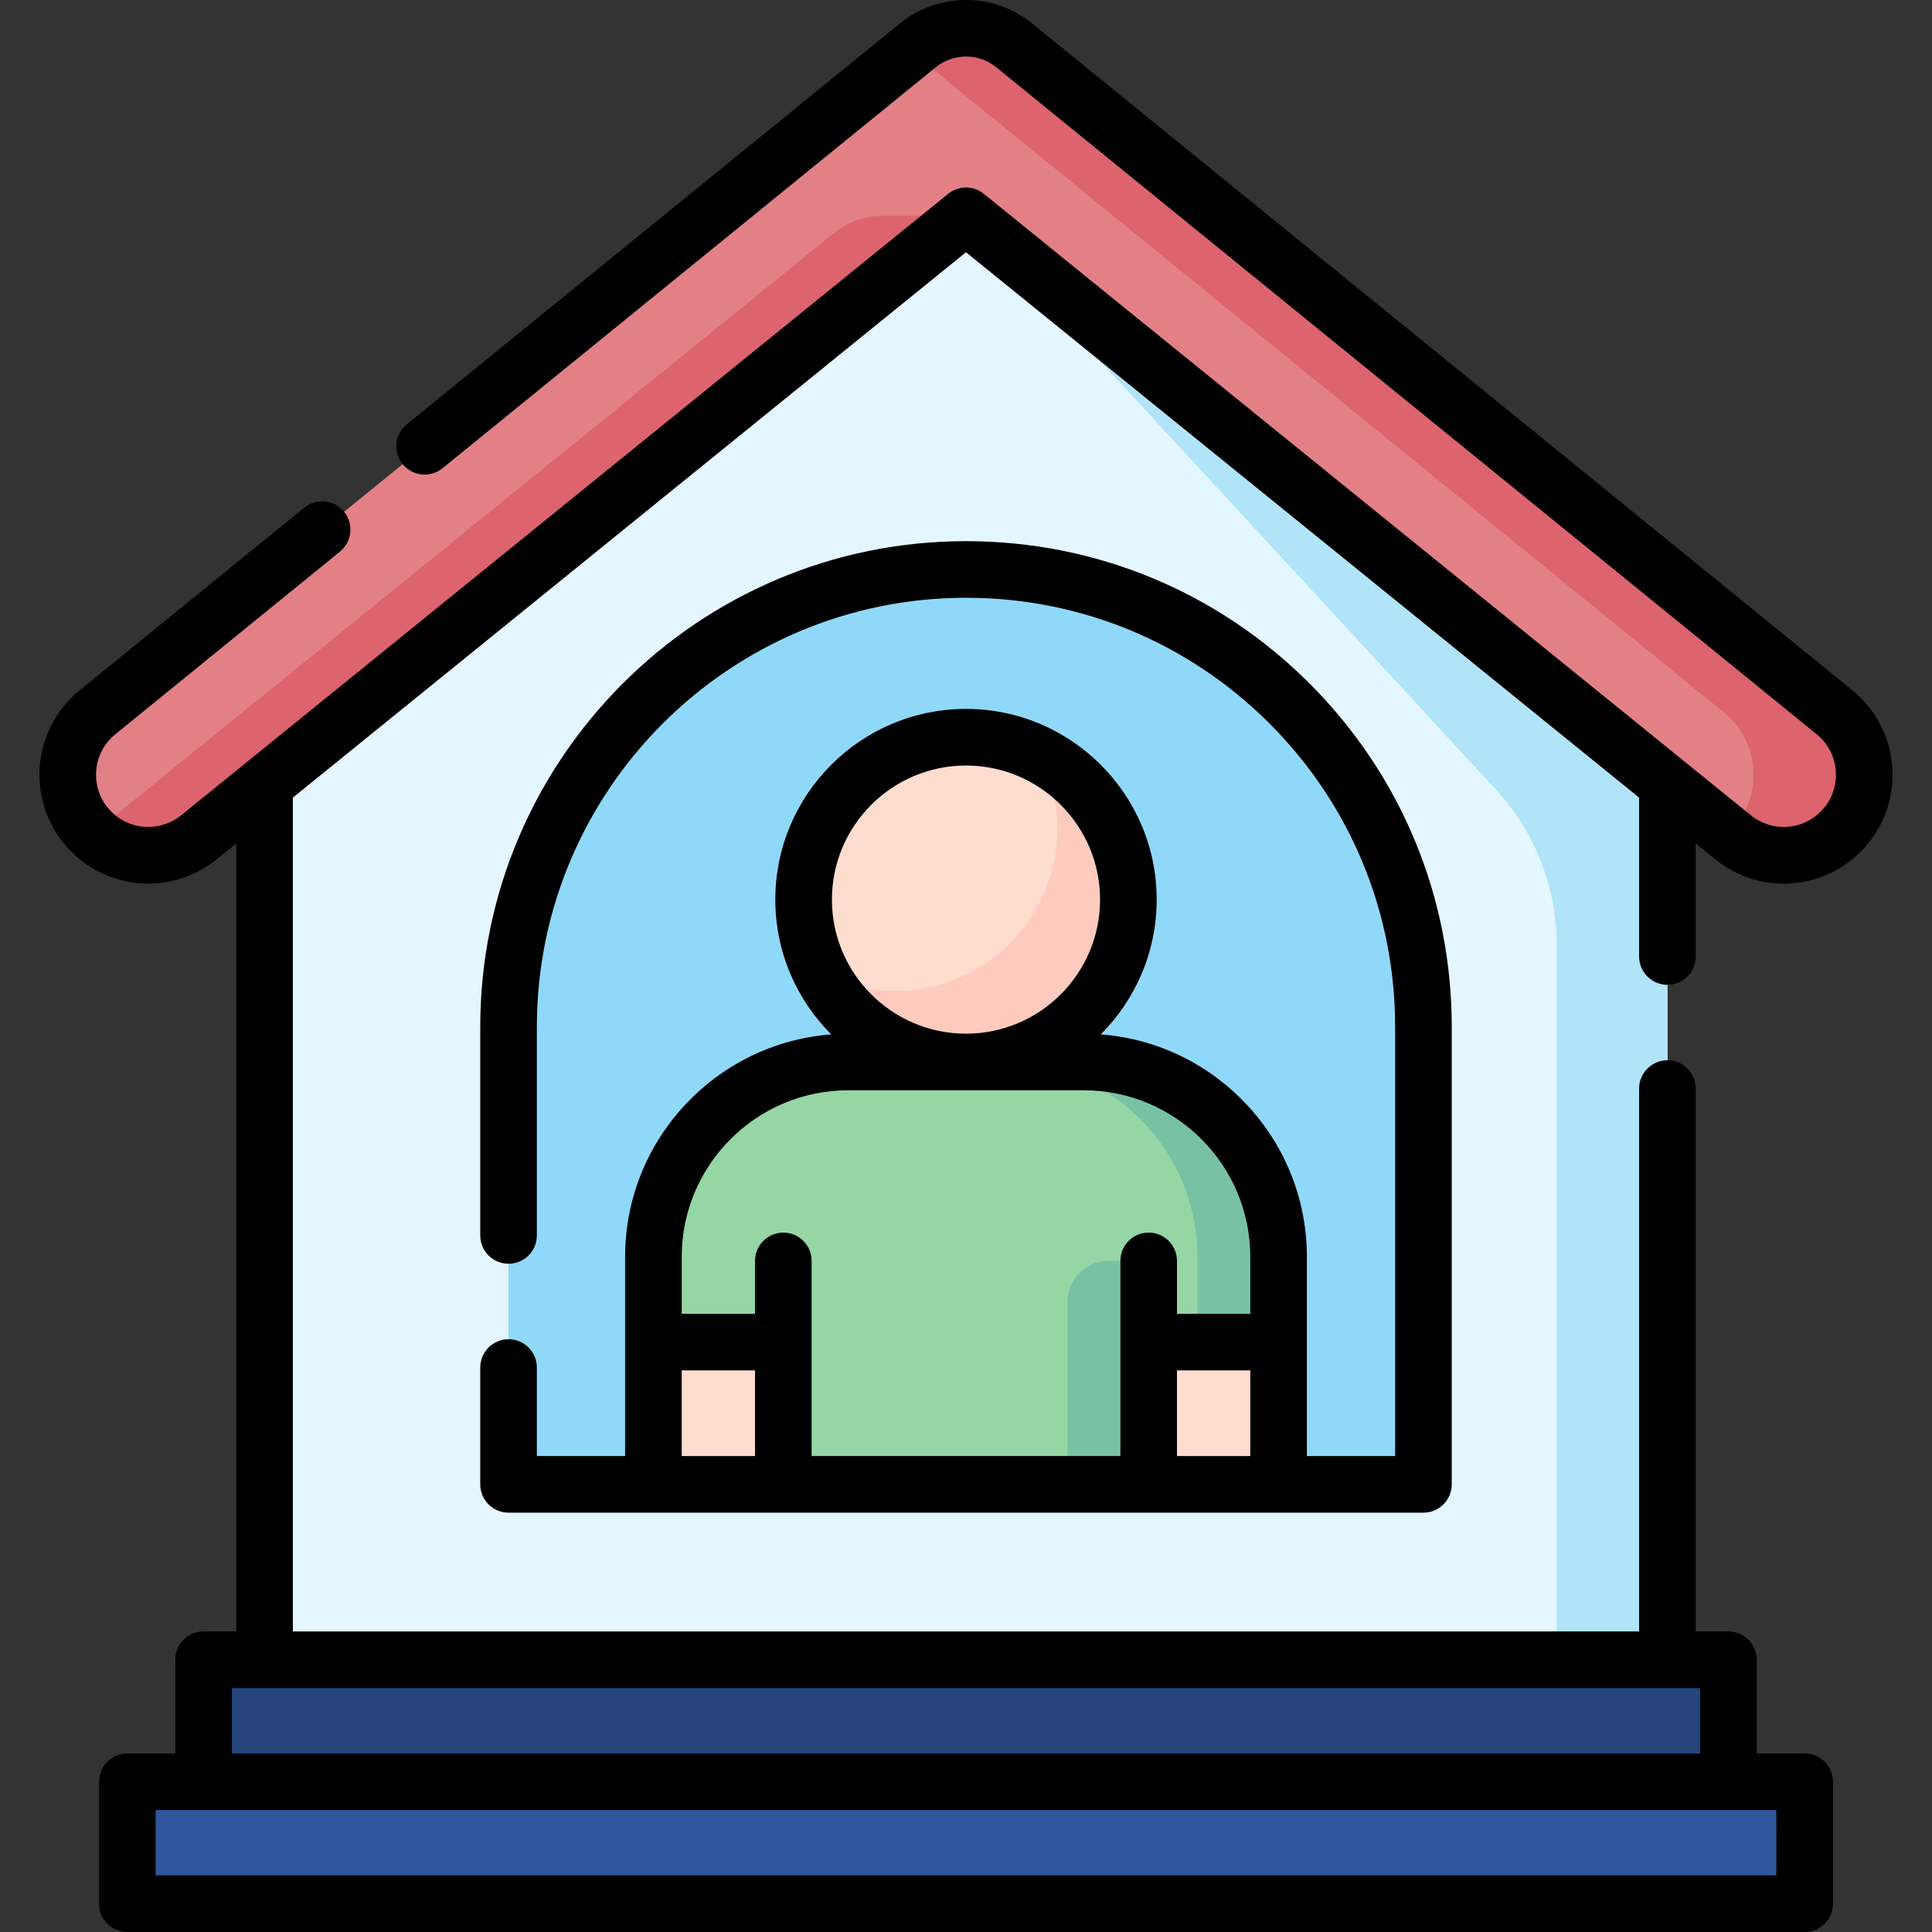
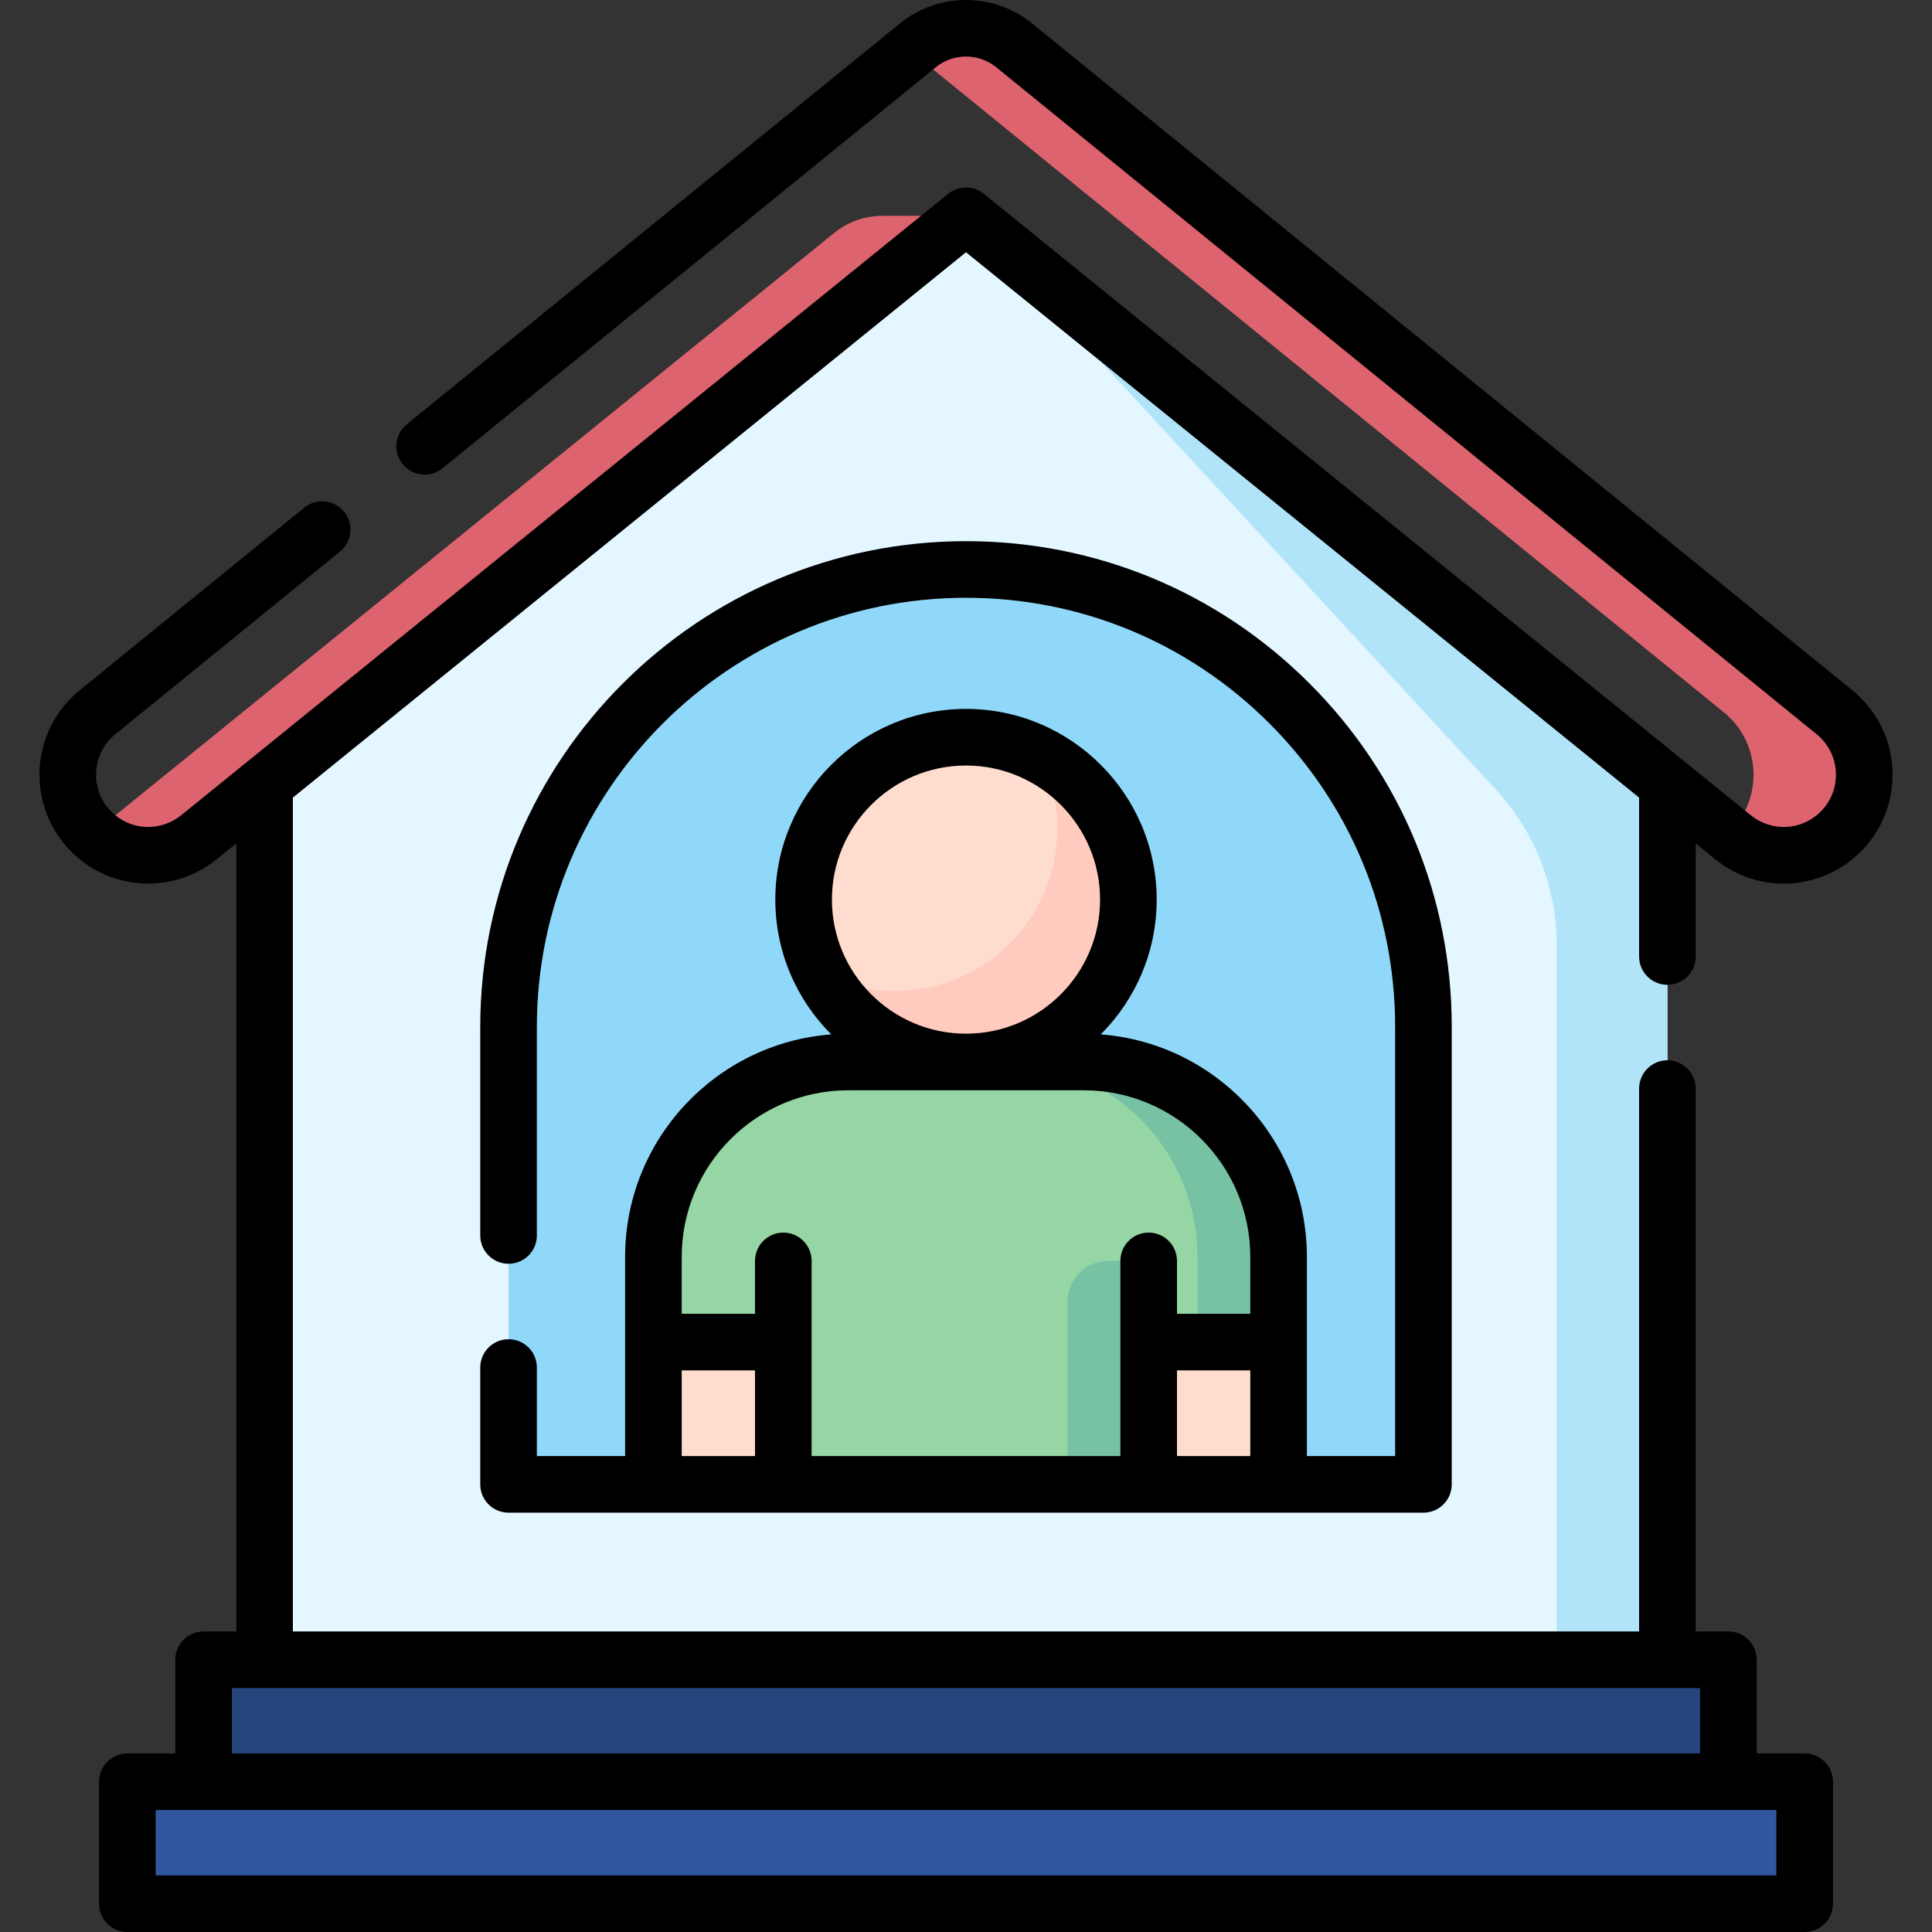
<svg xmlns="http://www.w3.org/2000/svg" id="Capa_1" enable-background="new 0 0 512 512" height="512" viewBox="0 0 512 512" width="512">
  <rect x="0" y="0" width="512" height="512" fill="#333333" stroke="none" />
  <g>
    <g>
-       <path d="m255.999 57.196 203.28 164.694c8.485 6.875 20.792 6.231 28.515-1.491 8.943-8.943 8.186-23.659-1.627-31.638l-217.422-176.765c-7.425-6.037-18.066-6.037-25.491 0l-217.422 176.766c-9.814 7.979-10.571 22.695-1.627 31.638 7.722 7.722 20.029 8.366 28.515 1.491z" fill="#e28086" />
-     </g>
+       </g>
    <g>
      <g>
        <path d="m221.098 61.702-196.416 159.133c7.744 7.292 19.72 7.794 28.037 1.056l203.28-164.695h-22.182c-4.631 0-9.121 1.591-12.719 4.506z" fill="#dd636e" />
      </g>
      <g>
        <path d="m486.166 188.762-217.421-176.766c-7.425-6.037-18.066-6.037-25.491 0l-1.924 1.565 215.497 175.201c9.814 7.979 10.571 22.695 1.627 31.638-.154.154-.321.287-.478.435l1.303 1.056c8.485 6.875 20.792 6.231 28.514-1.491 8.944-8.944 8.187-23.66-1.627-31.638z" fill="#dd636e" />
      </g>
    </g>
    <g>
      <path d="m70.118 439.845v-232.05l185.881-150.599 185.882 150.599v232.05z" fill="#e4f6ff" />
    </g>
    <g>
      <path d="m255.999 57.196 140.438 152.054c10.343 11.198 16.086 25.882 16.086 41.126v189.47h29.358v-232.05z" fill="#b1e4f9" />
    </g>
    <g>
      <path d="m53.954 439.845h404.09v32.327h-404.09z" fill="#26457d" />
    </g>
    <g>
      <path d="m33.749 472.172h444.499v32.327h-444.499z" fill="#30579d" />
    </g>
    <g>
      <path d="m377.226 393.375h-242.454v-121.227c0-66.952 54.275-121.227 121.227-121.227 66.952 0 121.227 54.275 121.227 121.227z" fill="#90d8f9" />
    </g>
    <g>
      <g>
        <path d="m173.161 333.076v22.592h34.426v37.706h96.824v-37.706h34.426v-22.592c0-28.52-23.12-51.64-51.64-51.64h-62.397c-28.52 0-51.639 23.12-51.639 51.64z" fill="#95d6a4" />
      </g>
      <g>
        <g>
          <path d="m282.895 393.375h21.516v-59.223h-10.758c-5.942 0-10.758 4.817-10.758 10.758z" fill="#78c2a4" />
        </g>
        <g>
          <path d="m287.198 281.436h-21.517c28.52 0 51.64 23.12 51.64 51.64v22.592h21.516v-22.592c.001-28.52-23.119-51.64-51.639-51.64z" fill="#78c2a4" />
        </g>
      </g>
      <g>
        <path d="m304.411 355.668h34.426v37.706h-34.426z" fill="#ffddce" />
      </g>
      <g>
        <path d="m173.161 355.668h34.426v37.706h-34.426z" fill="#ffddce" />
      </g>
      <g>
        <circle cx="255.999" cy="238.404" fill="#ffddce" r="43.033" />
      </g>
      <g>
        <path d="m275.529 200.062c2.992 5.863 4.691 12.496 4.691 19.53 0 23.766-19.267 43.033-43.033 43.033-7.034 0-13.667-1.699-19.53-4.691 7.118 13.946 21.61 23.503 38.342 23.503 23.766 0 43.033-19.267 43.033-43.033 0-16.733-9.556-31.224-23.503-38.342z" fill="#ffcbbe" />
      </g>
    </g>
    <g>
      <path d="m441.881 260.984c4.142 0 7.5-3.358 7.5-7.5v-29.96l5.179 4.196c5.334 4.321 11.755 6.452 18.153 6.452 7.4 0 14.77-2.853 20.384-8.466 5.447-5.447 8.447-12.686 8.447-20.385 0-8.726-3.883-16.884-10.65-22.381l-217.419-176.759c-10.127-8.242-24.825-8.241-34.948-.002l-130.728 106.277c-3.215 2.613-3.702 7.337-1.088 10.551 2.612 3.215 7.337 3.701 10.551 1.088l130.731-106.279c4.64-3.776 11.373-3.775 16.016.002l217.426 176.763c3.247 2.637 5.109 6.552 5.109 10.739 0 3.691-1.44 7.164-4.053 9.777-5.021 5.021-12.969 5.436-18.487.966l-203.283-164.7c-2.752-2.231-6.691-2.231-9.443 0l-203.279 164.698c-2.464 1.993-5.555 3.091-8.703 3.091-3.697 0-7.173-1.44-9.787-4.053-2.805-2.805-4.238-6.533-4.033-10.496.204-3.961 2.012-7.52 5.092-10.023l59.532-48.404c3.214-2.613 3.701-7.337 1.088-10.551-2.613-3.215-7.337-3.701-10.551-1.088l-59.532 48.401c-6.324 5.139-10.191 12.754-10.611 20.892-.42 8.14 2.645 16.113 8.407 21.875 5.447 5.447 12.69 8.447 20.395 8.447 6.572 0 13.014-2.283 18.142-6.433l5.179-4.196v208.821h-8.663c-4.142 0-7.5 3.358-7.5 7.5v24.827h-12.705c-4.142 0-7.5 3.358-7.5 7.5v32.329c0 4.142 3.358 7.5 7.5 7.5h444.499c4.142 0 7.5-3.358 7.5-7.5v-32.327c0-4.142-3.358-7.5-7.5-7.5h-12.704v-24.827c0-4.142-3.358-7.5-7.5-7.5h-8.663v-143.86c0-4.142-3.358-7.5-7.5-7.5s-7.5 3.358-7.5 7.5v143.859h-356.763v-220.975l178.381-144.525 178.381 144.525v42.114c0 4.142 3.358 7.5 7.501 7.5zm28.867 236.015h-429.498v-17.326h429.498zm-20.204-32.327h-389.09v-17.326h389.09z" />
      <path d="m134.771 354.91c-4.142 0-7.5 3.358-7.5 7.5v30.962c0 4.142 3.358 7.5 7.5 7.5h242.456c4.142 0 7.5-3.358 7.5-7.5v-121.227c0-34.379-13.388-66.707-37.7-91.031-24.321-24.31-56.649-37.698-91.028-37.698-70.981 0-128.728 57.747-128.728 128.728v55.263c0 4.142 3.358 7.5 7.5 7.5s7.5-3.358 7.5-7.5v-55.263c0-62.709 51.018-113.727 113.727-113.727 30.373 0 58.935 11.828 80.421 33.304 21.478 21.488 33.307 50.049 33.307 80.423v113.727h-23.388v-52.796c0-31.091-24.121-56.637-54.63-58.951 9.154-9.151 14.824-21.787 14.824-35.722 0-27.864-22.669-50.533-50.533-50.533s-50.533 22.669-50.533 50.533c0 13.935 5.67 26.571 14.824 35.722-30.509 2.314-54.63 27.86-54.63 58.951v52.796h-23.388v-23.461c0-4.142-3.358-7.5-7.501-7.5zm177.141 30.962v-22.703h19.426v22.703zm-55.913-183.001c19.593 0 35.532 15.94 35.532 35.532s-15.94 35.533-35.532 35.533c-19.593 0-35.532-15.94-35.532-35.533s15.94-35.532 35.532-35.532zm-75.338 130.205c0-24.338 19.801-44.139 44.139-44.139h62.397c24.338 0 44.139 19.801 44.139 44.139v15.092h-19.426v-14.016c0-4.142-3.358-7.5-7.5-7.5s-7.5 3.358-7.5 7.5v51.72h-81.823v-51.72c0-4.142-3.358-7.5-7.5-7.5s-7.5 3.358-7.5 7.5v14.016h-19.426zm0 30.093h19.426v22.703h-19.426z" />
    </g>
  </g>
</svg>